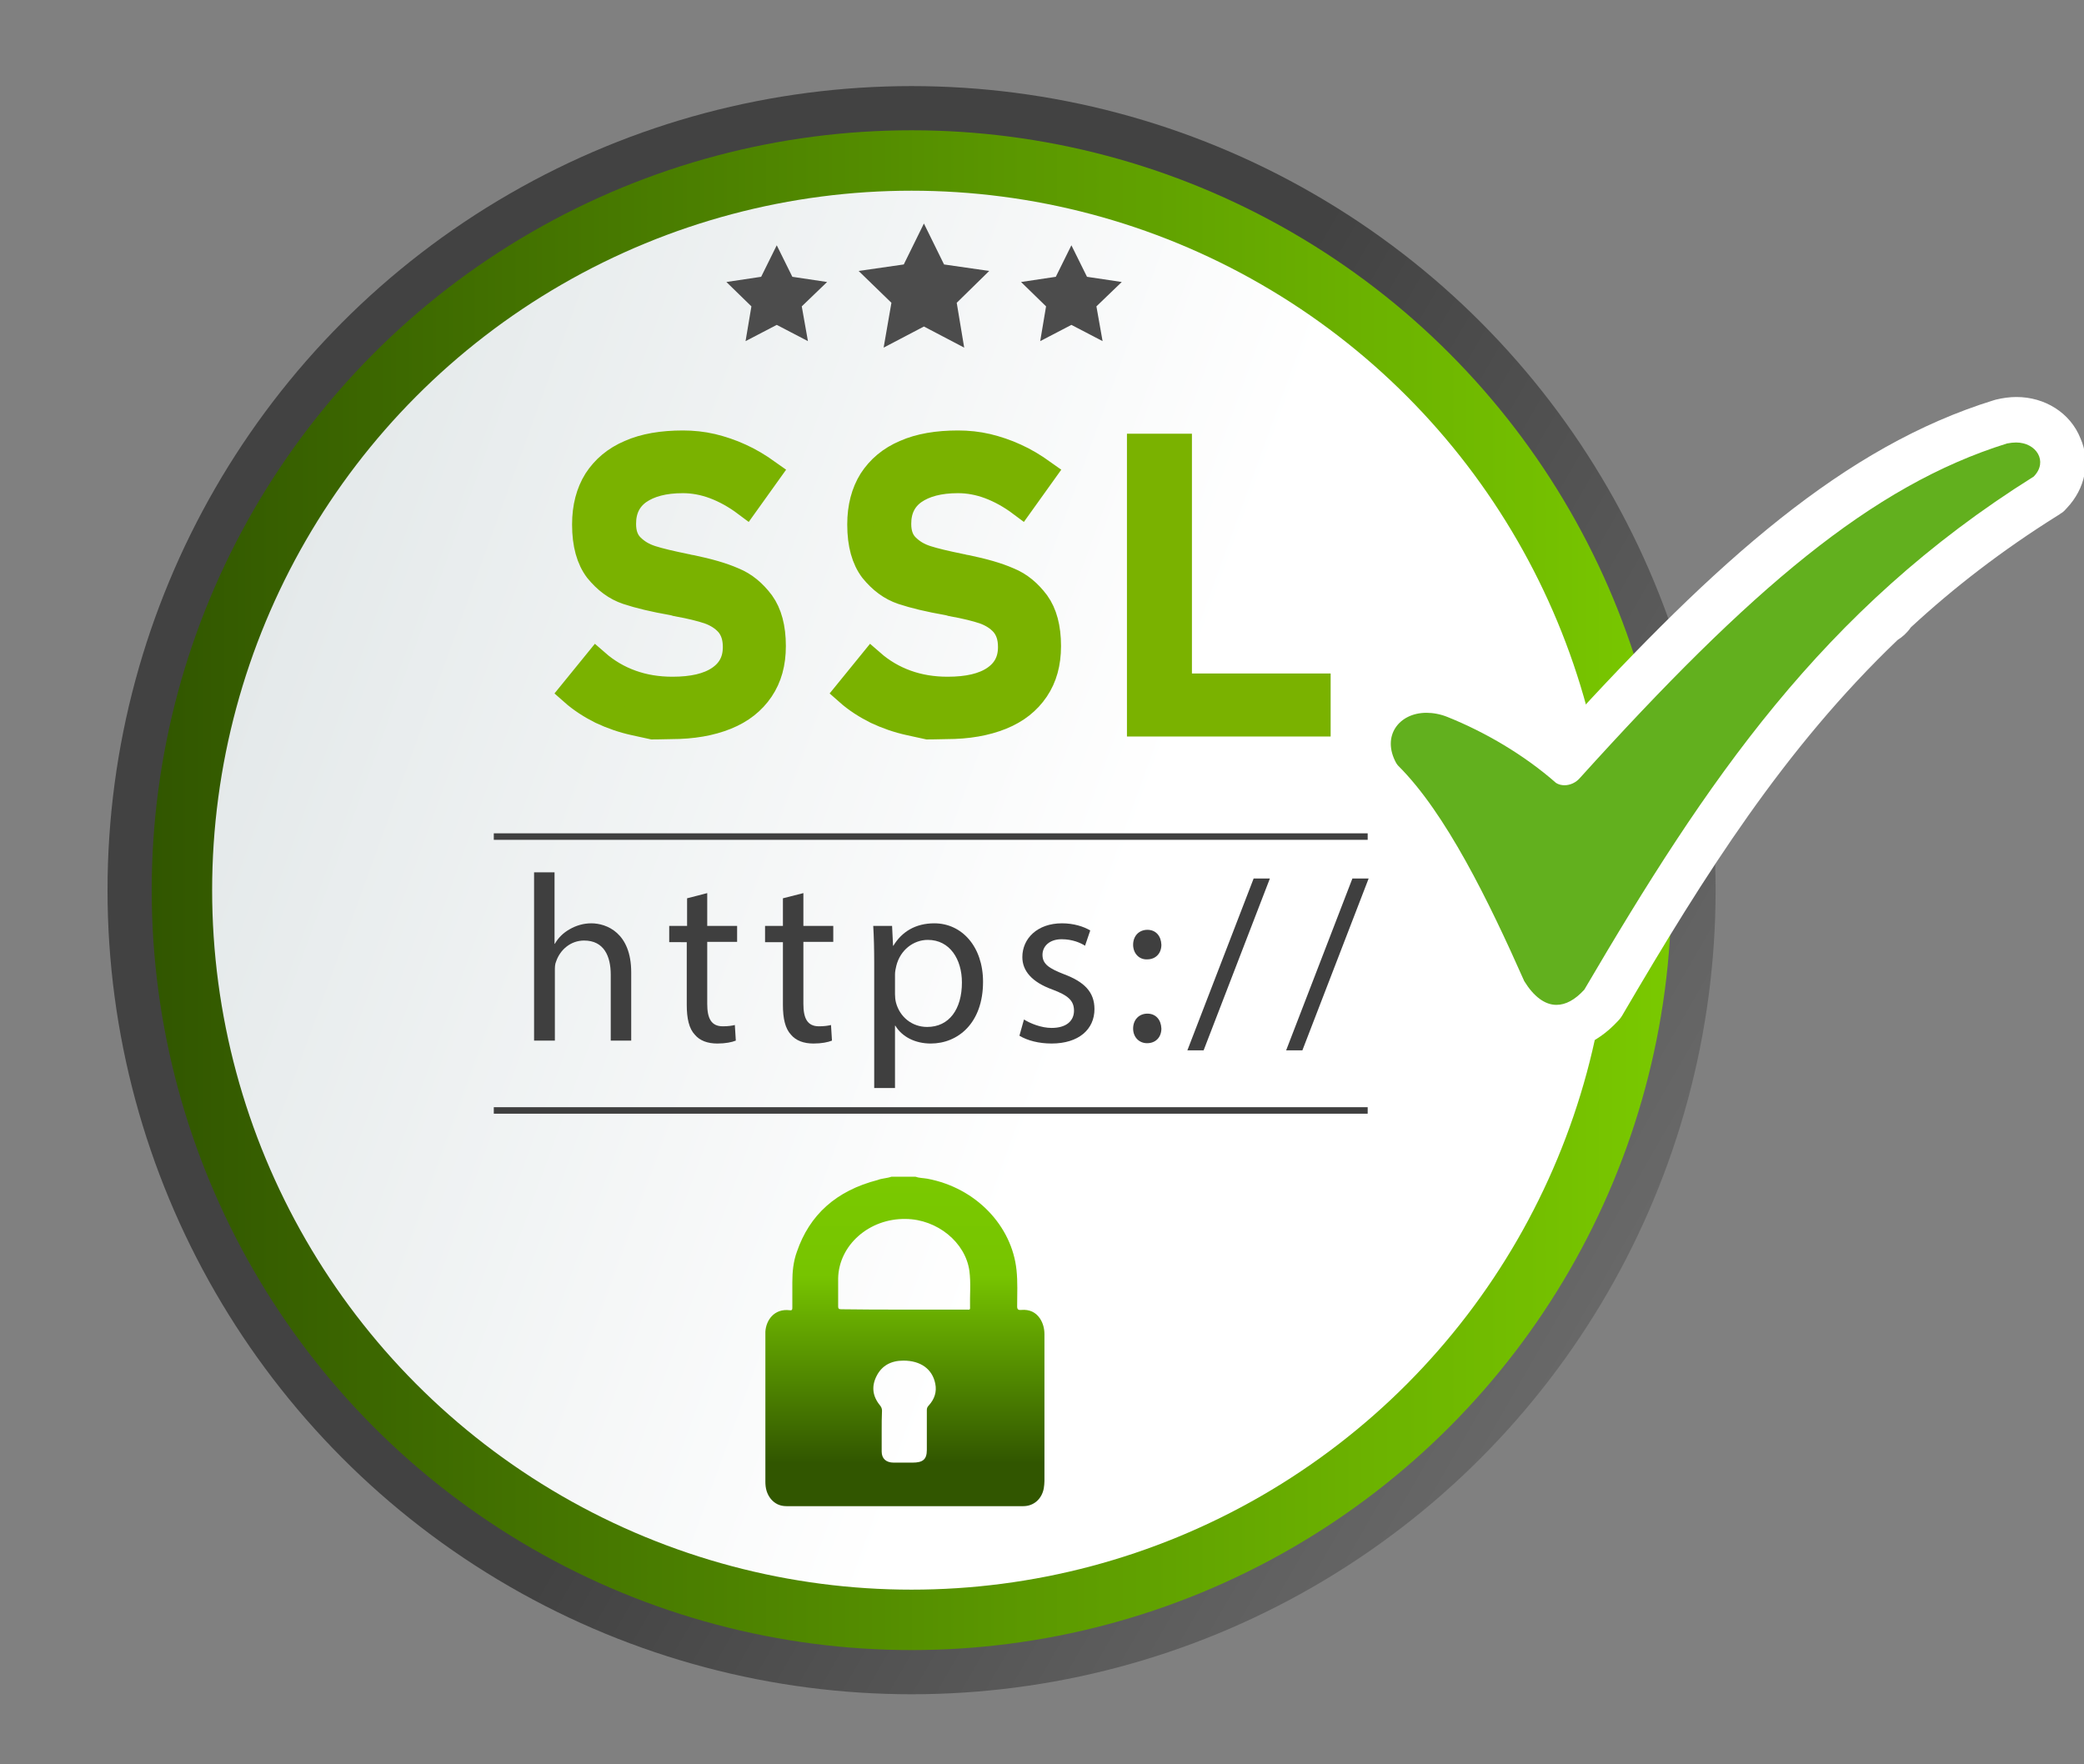
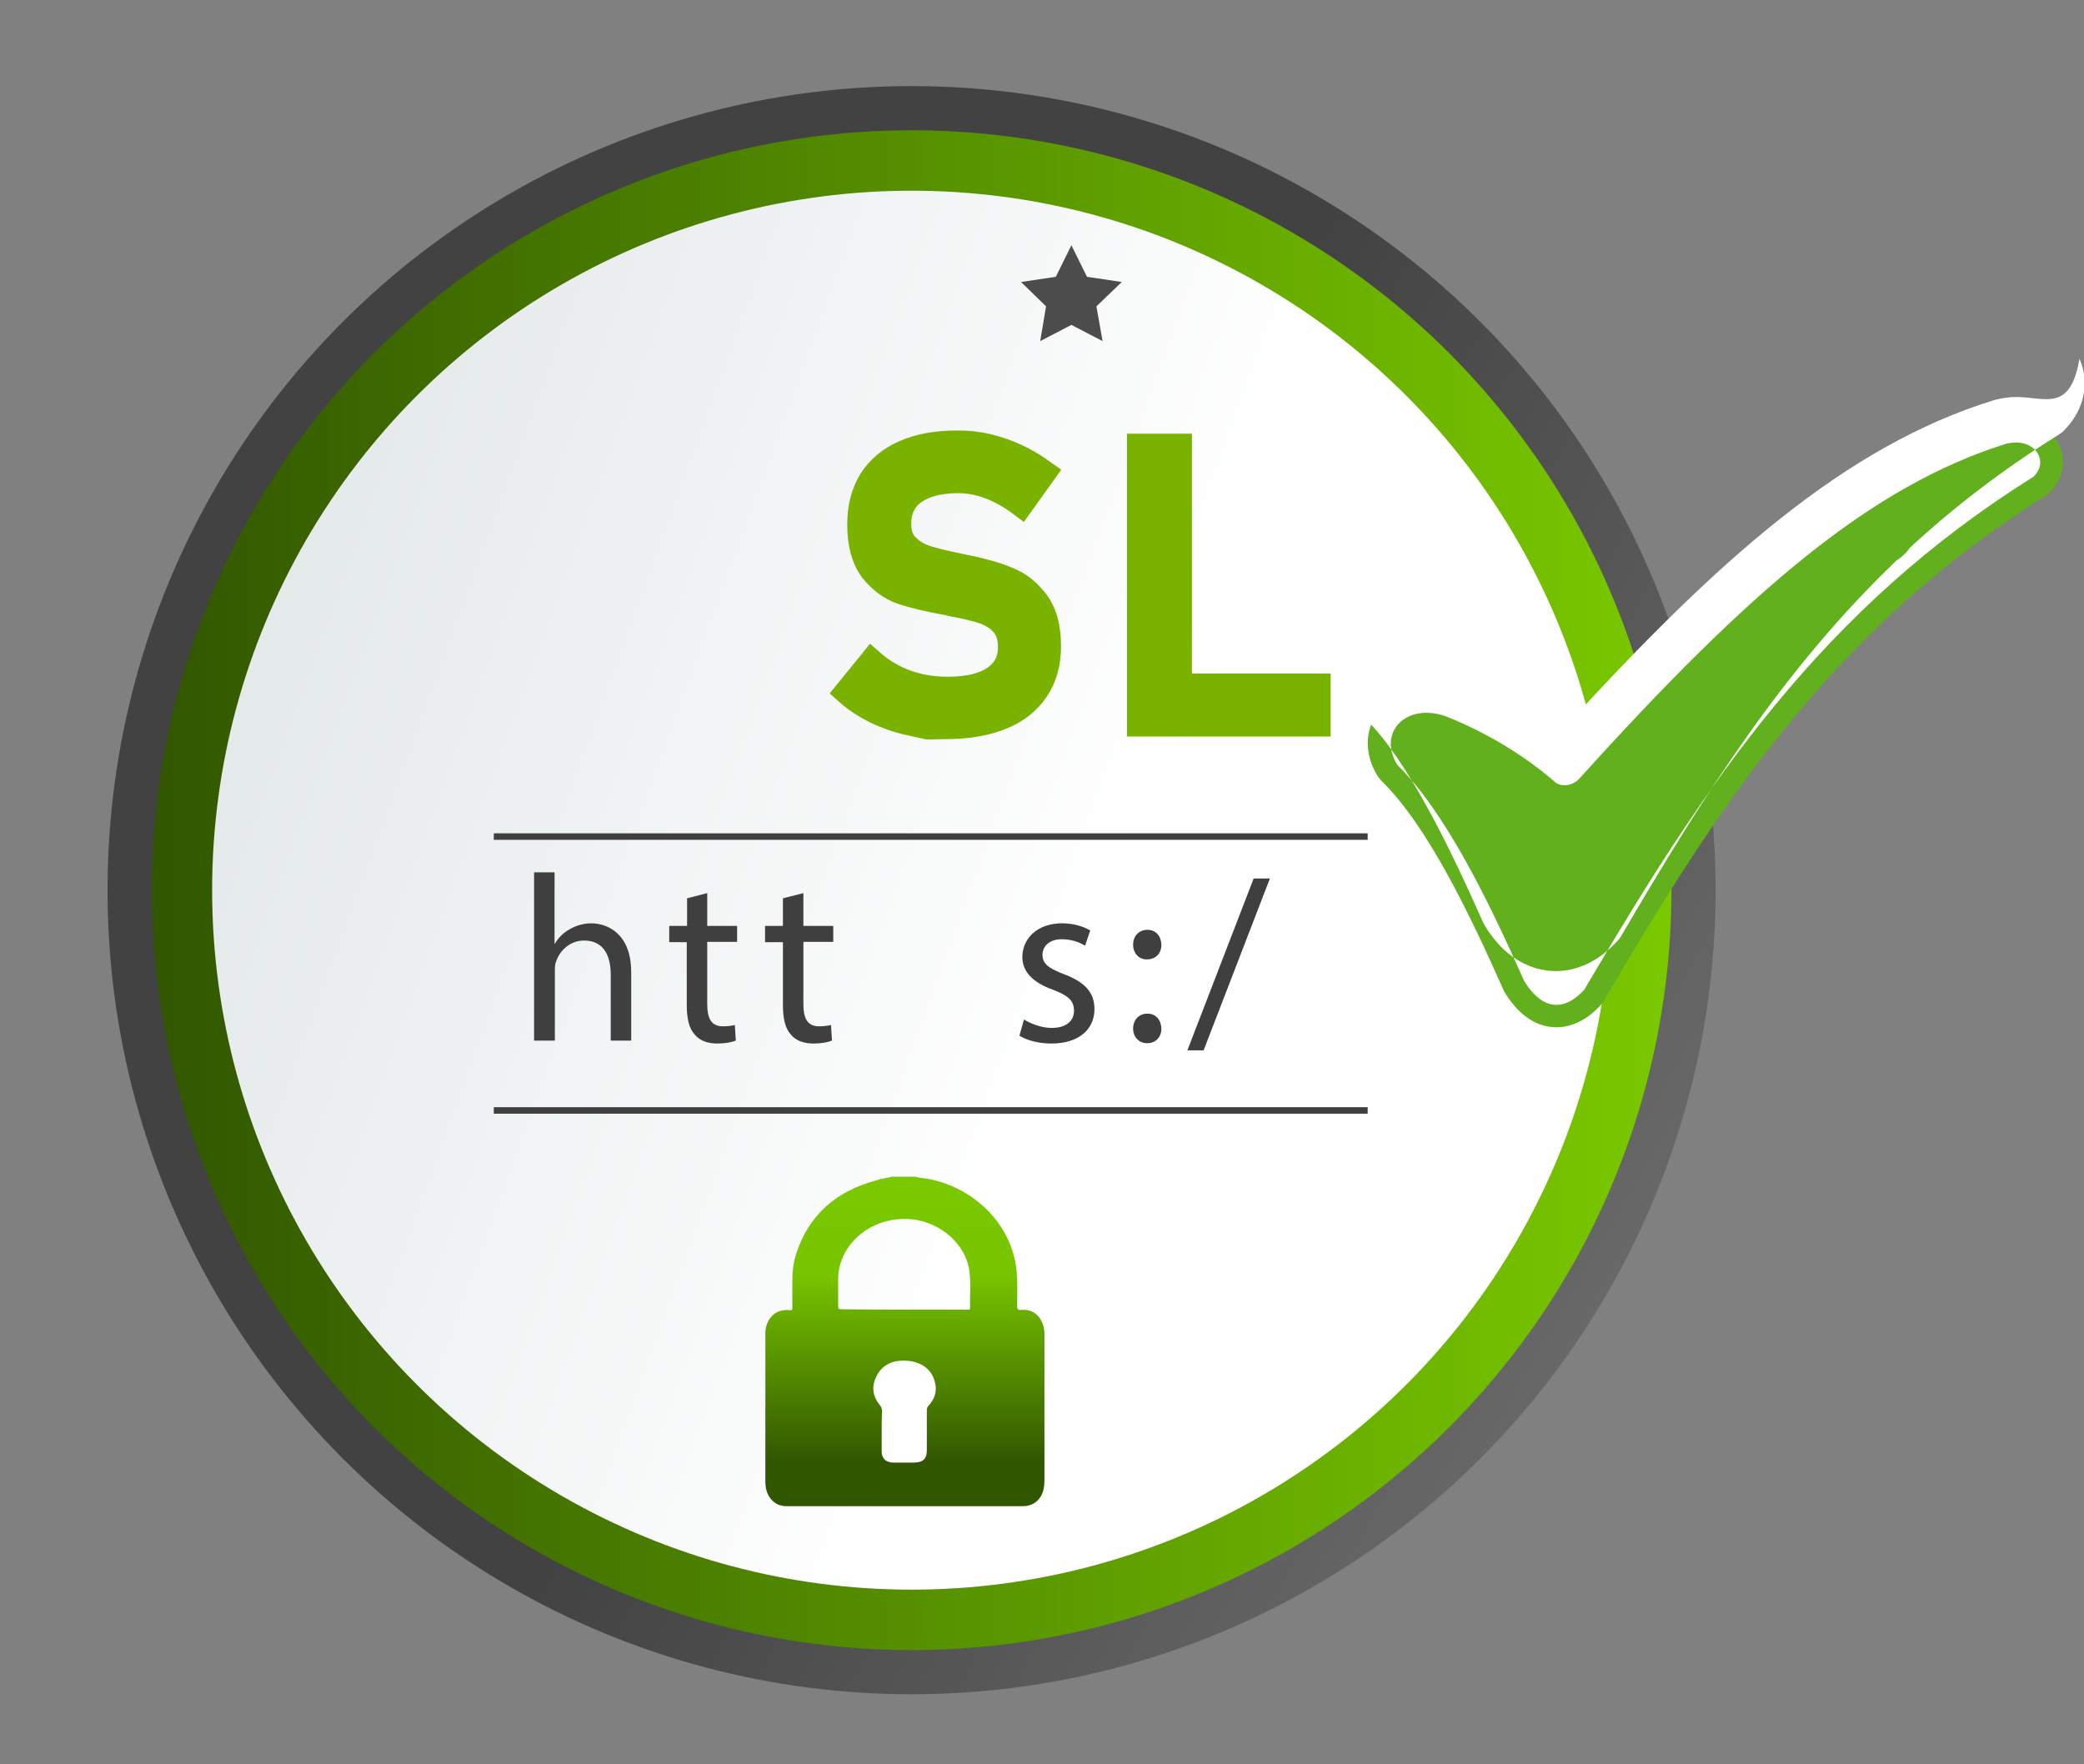
<svg xmlns="http://www.w3.org/2000/svg" xml:space="preserve" viewBox="0 0 641.5 543" y="0px" x="0px" id="Layer_1" baseProfile="tiny" version="1.2">
  <rect x="0" y="0" width="641.5" height="543" fill="#808080" stroke="none" />
  <linearGradient y2="397.767" x2="494.965" y1="150.238" x1="66.232" gradientUnits="userSpaceOnUse" id="SVGID_1_">
    <stop style="stop-color:#424242" offset="0.513" />
    <stop style="stop-color:#686868" offset="1" />
  </linearGradient>
  <circle r="247.5" cy="274" cx="280.6" fill="url(#SVGID_1_)" />
  <linearGradient y2="274.002" x2="514.508" y1="274.002" x1="46.689" gradientUnits="userSpaceOnUse" id="SVGID_2_">
    <stop style="stop-color:#315600" offset="0" />
    <stop style="stop-color:#7AC900" offset="1" />
  </linearGradient>
  <circle r="233.9" cy="274" cx="280.6" fill="url(#SVGID_2_)" />
  <linearGradient y2="347.66" x2="482.971" y1="200.344" x1="78.226" gradientUnits="userSpaceOnUse" id="SVGID_3_">
    <stop style="stop-color:#E4E9EA" offset="0" />
    <stop style="stop-color:#FFFFFF" offset="0.643" />
  </linearGradient>
  <circle r="215.3" cy="274" cx="280.6" fill="url(#SVGID_3_)" />
  <line y2="257.5" x2="421" y1="257.5" x1="152" stroke-miterlimit="10" stroke-width="2" stroke="#3F3F3F" fill="#191919" />
  <line y2="341.8" x2="421" y1="341.8" x1="152" stroke-miterlimit="10" stroke-width="2" stroke="#3F3F3F" fill="#3F3F3F" />
  <g>
    <path d="M164.3,268.5h6.4v22h0.1c1-1.8,2.6-3.4,4.6-4.5c1.9-1.1,4.2-1.8,6.6-1.8c4.7,0,12.3,2.9,12.3,15.1v21H188   V300c0-5.7-2.1-10.5-8.2-10.5c-4.2,0-7.4,2.9-8.6,6.4c-0.4,0.9-0.4,1.8-0.4,3.1v21.3h-6.4V268.5z" fill="#3F3F3F" />
    <path d="M217.7,274.9V285h9.2v4.9h-9.2v19.1c0,4.4,1.2,6.9,4.8,6.9c1.7,0,2.9-0.2,3.7-0.4l0.3,4.8   c-1.2,0.5-3.2,0.9-5.7,0.9c-3,0-5.4-0.9-6.9-2.7c-1.8-1.9-2.5-5-2.5-9.2v-19.3H206V285h5.5v-8.5L217.7,274.9z" fill="#3F3F3F" />
    <path d="M247.3,274.9V285h9.2v4.9h-9.2v19.1c0,4.4,1.2,6.9,4.8,6.9c1.7,0,2.9-0.2,3.7-0.4l0.3,4.8   c-1.2,0.5-3.2,0.9-5.7,0.9c-3,0-5.4-0.9-6.9-2.7c-1.8-1.9-2.5-5-2.5-9.2v-19.3h-5.5V285h5.5v-8.5L247.3,274.9z" fill="#3F3F3F" />
-     <path d="M269.1,296.5c0-4.5-0.1-8.2-0.3-11.5h5.8l0.3,6.1h0.1c2.6-4.3,6.8-6.9,12.6-6.9c8.5,0,15,7.2,15,18   c0,12.7-7.7,19-16.1,19c-4.7,0-8.8-2-10.9-5.5h-0.1v19.2h-6.4V296.5z M275.5,306c0,0.9,0.1,1.8,0.3,2.6c1.2,4.5,5,7.5,9.6,7.5   c6.8,0,10.7-5.5,10.7-13.7c0-7.1-3.7-13.1-10.5-13.1c-4.4,0-8.5,3.1-9.7,8c-0.2,0.8-0.4,1.8-0.4,2.6V306z" fill="#3F3F3F" />
    <path d="M315.2,313.8c1.9,1.2,5.3,2.6,8.5,2.6c4.7,0,6.9-2.3,6.9-5.3c0-3.1-1.8-4.7-6.6-6.5   c-6.4-2.3-9.3-5.8-9.3-10c0-5.7,4.6-10.4,12.2-10.4c3.6,0,6.7,1,8.7,2.2l-1.6,4.7c-1.4-0.9-3.9-2-7.2-2c-3.8,0-5.9,2.2-5.9,4.8   c0,2.9,2.1,4.2,6.7,6c6.1,2.3,9.3,5.4,9.3,10.7c0,6.2-4.8,10.6-13.2,10.6c-3.9,0-7.4-0.9-9.9-2.4L315.2,313.8z" fill="#3F3F3F" />
    <path d="M348.8,290.8c0-2.7,1.8-4.6,4.4-4.6s4.2,1.9,4.3,4.6c0,2.6-1.7,4.5-4.4,4.5   C350.6,295.4,348.8,293.4,348.8,290.8z M348.8,316.6c0-2.7,1.8-4.6,4.4-4.6s4.2,1.9,4.3,4.6c0,2.6-1.7,4.5-4.4,4.5   C350.6,321.1,348.8,319.2,348.8,316.6z" fill="#3F3F3F" />
    <path d="M365.5,323.3l20.4-52.9h5l-20.4,52.9H365.5z" fill="#3F3F3F" />
-     <path d="M395.9,323.3l20.4-52.9h5l-20.4,52.9H395.9z" fill="#3F3F3F" />
  </g>
  <g>
-     <path d="M200.9,223.6c0,0-1.8-0.4-5.5-1.2   c-3.7-0.8-7.1-2-10.3-3.5c-3.2-1.6-6.2-3.5-8.9-5.9l7.4-9.1c3.2,2.8,6.8,4.9,10.7,6.3c3.9,1.4,8.1,2.1,12.7,2.1   c6.2,0,11-1.1,14.4-3.4s5.1-5.5,5.1-9.7v-0.1c0-3-0.8-5.3-2.3-7.1c-1.5-1.7-3.5-3-6-3.9c-2.4-0.8-5.6-1.6-9.5-2.3   c-0.1,0-0.2-0.1-0.4-0.1c-0.1,0-0.3,0-0.4-0.1l-0.9-0.2c-5.7-1-10.3-2.1-13.9-3.3s-6.6-3.5-9.2-6.7c-2.5-3.3-3.8-7.9-3.8-13.9v-0.1   c0-5.3,1.2-9.8,3.5-13.5c2.4-3.7,5.8-6.6,10.3-8.5c4.5-2,10-2.9,16.3-2.9c3,0,6,0.3,9,1c2.9,0.7,5.9,1.7,8.7,3c2.9,1.3,5.7,3,8.5,5   l-6.8,9.5c-3.2-2.4-6.5-4.2-9.7-5.4c-3.2-1.2-6.5-1.8-9.7-1.8c-5.8,0-10.3,1.2-13.6,3.5c-3.2,2.3-4.8,5.6-4.8,9.9v0.1   c0,2.9,0.8,5.2,2.5,6.9c1.7,1.7,3.7,2.9,6.2,3.7c2.5,0.8,5.9,1.6,10.3,2.5c0.2,0,0.3,0.1,0.4,0.1c0.1,0,0.3,0,0.4,0.1   c0.2,0,0.4,0.1,0.6,0.1c0.2,0,0.4,0.1,0.6,0.1c5.2,1.1,9.5,2.3,12.9,3.8c3.5,1.4,6.3,3.8,8.7,7c2.3,3.2,3.5,7.6,3.5,13.2v0.1   c0,5.2-1.2,9.6-3.7,13.3s-6,6.5-10.7,8.4c-4.7,1.9-10.3,2.9-16.9,2.9C203,223.6,200.9,223.6,200.9,223.6z" stroke-miterlimit="10" stroke-width="8" stroke="#7AB200" fill="#7AB200" />
    <path d="M285.6,223.6c0,0-1.8-0.4-5.5-1.2   c-3.7-0.8-7.1-2-10.3-3.5c-3.2-1.6-6.2-3.5-8.9-5.9l7.4-9.1c3.2,2.8,6.8,4.9,10.7,6.3c3.9,1.4,8.1,2.1,12.7,2.1   c6.2,0,11-1.1,14.4-3.4s5.1-5.5,5.1-9.7v-0.1c0-3-0.8-5.3-2.3-7.1c-1.5-1.7-3.5-3-6-3.9c-2.4-0.8-5.6-1.6-9.5-2.3   c-0.1,0-0.2-0.1-0.4-0.1c-0.1,0-0.3,0-0.4-0.1l-0.9-0.2c-5.7-1-10.3-2.1-13.9-3.3s-6.6-3.5-9.2-6.7c-2.5-3.3-3.8-7.9-3.8-13.9v-0.1   c0-5.3,1.2-9.8,3.5-13.5c2.4-3.7,5.8-6.6,10.3-8.5c4.5-2,10-2.9,16.3-2.9c3,0,6,0.3,9,1c2.9,0.7,5.9,1.7,8.7,3c2.9,1.3,5.7,3,8.5,5   l-6.8,9.5c-3.2-2.4-6.5-4.2-9.7-5.4c-3.2-1.2-6.5-1.8-9.7-1.8c-5.8,0-10.3,1.2-13.6,3.5c-3.2,2.3-4.8,5.6-4.8,9.9v0.1   c0,2.9,0.8,5.2,2.5,6.9c1.7,1.7,3.7,2.9,6.2,3.7c2.5,0.8,5.9,1.6,10.3,2.5c0.2,0,0.3,0.1,0.4,0.1c0.1,0,0.3,0,0.4,0.1   c0.2,0,0.4,0.1,0.6,0.1c0.2,0,0.4,0.1,0.6,0.1c5.2,1.1,9.5,2.3,12.9,3.8c3.5,1.4,6.3,3.8,8.7,7c2.3,3.2,3.5,7.6,3.5,13.2v0.1   c0,5.2-1.2,9.6-3.7,13.3s-6,6.5-10.7,8.4c-4.7,1.9-10.3,2.9-16.9,2.9C287.7,223.6,285.6,223.6,285.6,223.6z" stroke-miterlimit="10" stroke-width="8" stroke="#7AB200" fill="#7AB200" />
    <path d="M350.9,137.5h12v85.2h-12V137.5z M356.8,211.3   h48.8v11.4h-48.8V211.3z" stroke-miterlimit="10" stroke-width="8" stroke="#7AB200" fill="#7AB200" />
  </g>
-   <polygon points="284.4,68.8 290.6,81.4 304.5,83.4 294.5,93.2 296.8,107 284.4,100.5 272,107 274.4,93.2 264.3,83.4   278.2,81.4" fill="#4C4C4C" />
-   <polygon points="239.1,75.5 243.9,85.2 254.6,86.8 246.8,94.3 248.7,105 239.1,100 229.5,105 231.3,94.3 223.6,86.8   234.3,85.2" fill="#4C4C4C" />
  <polygon points="329.8,75.5 334.6,85.2 345.3,86.8 337.5,94.3 339.4,105 329.8,100 320.2,105 322,94.3 314.3,86.8   325,85.2" fill="#4C4C4C" />
  <g>
    <path d="M479.1,316.2c-4.3,0-10.5-1.9-15.9-10.7c-0.2-0.3-0.3-0.5-0.4-0.8c-10.7-24.1-23.5-50.5-37.4-64.2   c-0.7-0.7-1.3-1.5-1.8-2.4c-3.3-5.9-3.4-12.3-0.4-17.5c3.1-5.3,9-8.4,15.8-8.4c3,0,6.1,0.6,9.2,1.9c12.3,5,23.9,11.8,33.5,20   c48.7-53.8,88.2-90,134-104.2c0.1,0,0.3-0.1,0.4-0.1c1.5-0.4,3-0.6,4.5-0.6c6,0,11.3,3.2,13.4,8.3c2,4.7,0.9,10-2.9,13.9   c-0.3,0.3-0.6,0.5-0.9,0.8c0,0-0.1,0.1-0.2,0.1c-0.2,0.1-0.3,0.2-0.5,0.4c-65.3,41-100.2,94.6-135.9,155.5   c-0.2,0.4-0.5,0.8-0.9,1.2C487.6,315,482.5,316.2,479.1,316.2C479.1,316.2,479.1,316.2,479.1,316.2z" fill="#62B01E" />
-     <path d="M620.6,136.2c6.2,0,9.9,5.8,5.5,10.4l-0.1,0.1c-65.3,40.9-100.8,94-138.3,157.9c-2.9,3.2-5.8,4.7-8.6,4.7   c-3.6,0-7-2.6-9.9-7.3c-11-24.8-24.2-51.8-38.8-66.3c-0.2-0.2-0.4-0.5-0.6-0.8c-4.6-8.3,0.8-15.5,9.3-15.5c2,0,4.3,0.4,6.5,1.3   c11.7,4.7,23.6,11.7,33.4,20.3c0.8,0.5,1.7,0.7,2.6,0.7c1.7,0,3.5-0.8,4.7-2.2c52.4-58,89.8-90,131.5-103l0,0   C618.8,136.3,619.8,136.2,620.6,136.2 M626,146.6C626,146.6,626,146.6,626,146.6S626,146.6,626,146.6 M626,146.6   C626,146.6,626,146.6,626,146.6C626,146.6,626,146.6,626,146.6 M626,146.6C626,146.6,626,146.6,626,146.6   C626,146.6,626,146.6,626,146.6 M626,146.6C626,146.6,626,146.6,626,146.6C626,146.6,626,146.6,626,146.6 M626,146.6   C626,146.6,626,146.6,626,146.6C626,146.6,626,146.6,626,146.6 M626,146.6C626,146.6,626,146.6,626,146.6   C626,146.6,626,146.6,626,146.6 M626,146.6C626,146.6,626,146.6,626,146.6C626,146.6,626,146.6,626,146.6 M626,146.6   C626,146.6,626,146.6,626,146.6C626,146.6,626,146.6,626,146.6 M626,146.6C626,146.6,626,146.6,626,146.6   C626,146.6,626,146.6,626,146.6 M626,146.6C626,146.6,626,146.6,626,146.6C626,146.6,626,146.6,626,146.6 M626,146.6   C626,146.6,626,146.6,626,146.6C626,146.6,626,146.6,626,146.6 M626,146.6C626,146.6,626,146.6,626,146.6   C626,146.6,626,146.6,626,146.6 M626,146.6L626,146.6L626,146.6 M626,146.6C626,146.6,626,146.6,626,146.6   C626,146.6,626,146.6,626,146.6 M626,146.6C626,146.6,626,146.6,626,146.6C626,146.6,626,146.6,626,146.6 M626,146.6   C626,146.6,626,146.6,626,146.6C626,146.6,626,146.6,626,146.6 M626,146.6C626,146.6,626,146.6,626,146.6   C626,146.6,626,146.6,626,146.6 M626,146.6C626,146.6,626,146.6,626,146.6C626,146.6,626,146.6,626,146.6 M620.7,122.2   C620.7,122.2,620.6,122.2,620.7,122.2c-2.1,0-4.2,0.3-6.3,0.8c-0.2,0.1-0.5,0.1-0.7,0.2c-45.9,14.2-85.2,49.3-132.7,101.4   c-9-6.8-19.3-12.6-30.1-16.9c-3.9-1.6-7.8-2.4-11.8-2.4c-9.3,0-17.4,4.4-21.8,11.9c-4.3,7.3-4.2,16.4,0.3,24.5c0.8,1.4,1.8,2.8,3,4   c13.1,12.9,26.1,39.9,35.9,62c0.2,0.5,0.5,1.1,0.8,1.6c7.4,12.3,16.9,14.1,21.9,14.1c4.8,0,11.9-1.6,18.9-9.2   c0.7-0.7,1.2-1.5,1.7-2.4c24.9-42.5,49.4-81.4,84.3-114.8c1.6-1,3-2.3,4.1-3.9c13.3-12.3,28.1-23.7,45-34.3c0,0,0,0,0,0   c0.4-0.2,0.8-0.5,1.2-0.8c0.1,0,0.1-0.1,0.2-0.1c0.6-0.4,1.1-0.9,1.6-1.5c5.7-6,7.4-14.3,4.2-21.5   C637.3,127.1,629.5,122.2,620.7,122.2L620.7,122.2z M626,160.6L626,160.6L626,160.6L626,160.6z" fill="#FFFFFF" />
+     <path d="M620.6,136.2c6.2,0,9.9,5.8,5.5,10.4l-0.1,0.1c-65.3,40.9-100.8,94-138.3,157.9c-2.9,3.2-5.8,4.7-8.6,4.7   c-3.6,0-7-2.6-9.9-7.3c-11-24.8-24.2-51.8-38.8-66.3c-0.2-0.2-0.4-0.5-0.6-0.8c-4.6-8.3,0.8-15.5,9.3-15.5c2,0,4.3,0.4,6.5,1.3   c11.7,4.7,23.6,11.7,33.4,20.3c0.8,0.5,1.7,0.7,2.6,0.7c1.7,0,3.5-0.8,4.7-2.2c52.4-58,89.8-90,131.5-103l0,0   C618.8,136.3,619.8,136.2,620.6,136.2 M626,146.6C626,146.6,626,146.6,626,146.6S626,146.6,626,146.6 M626,146.6   C626,146.6,626,146.6,626,146.6C626,146.6,626,146.6,626,146.6 M626,146.6C626,146.6,626,146.6,626,146.6   C626,146.6,626,146.6,626,146.6 M626,146.6C626,146.6,626,146.6,626,146.6C626,146.6,626,146.6,626,146.6 M626,146.6   C626,146.6,626,146.6,626,146.6C626,146.6,626,146.6,626,146.6 M626,146.6C626,146.6,626,146.6,626,146.6   C626,146.6,626,146.6,626,146.6 M626,146.6C626,146.6,626,146.6,626,146.6C626,146.6,626,146.6,626,146.6 M626,146.6   C626,146.6,626,146.6,626,146.6C626,146.6,626,146.6,626,146.6 M626,146.6C626,146.6,626,146.6,626,146.6   C626,146.6,626,146.6,626,146.6 M626,146.6C626,146.6,626,146.6,626,146.6C626,146.6,626,146.6,626,146.6 M626,146.6   C626,146.6,626,146.6,626,146.6C626,146.6,626,146.6,626,146.6 M626,146.6C626,146.6,626,146.6,626,146.6   C626,146.6,626,146.6,626,146.6 M626,146.6L626,146.6L626,146.6 M626,146.6C626,146.6,626,146.6,626,146.6   C626,146.6,626,146.6,626,146.6 M626,146.6C626,146.6,626,146.6,626,146.6C626,146.6,626,146.6,626,146.6 M626,146.6   C626,146.6,626,146.6,626,146.6C626,146.6,626,146.6,626,146.6 M626,146.6C626,146.6,626,146.6,626,146.6   C626,146.6,626,146.6,626,146.6 M626,146.6C626,146.6,626,146.6,626,146.6C626,146.6,626,146.6,626,146.6 M620.7,122.2   C620.7,122.2,620.6,122.2,620.7,122.2c-2.1,0-4.2,0.3-6.3,0.8c-0.2,0.1-0.5,0.1-0.7,0.2c-45.9,14.2-85.2,49.3-132.7,101.4   c-9-6.8-19.3-12.6-30.1-16.9c-3.9-1.6-7.8-2.4-11.8-2.4c-9.3,0-17.4,4.4-21.8,11.9c0.8,1.4,1.8,2.8,3,4   c13.1,12.9,26.1,39.9,35.9,62c0.2,0.5,0.5,1.1,0.8,1.6c7.4,12.3,16.9,14.1,21.9,14.1c4.8,0,11.9-1.6,18.9-9.2   c0.7-0.7,1.2-1.5,1.7-2.4c24.9-42.5,49.4-81.4,84.3-114.8c1.6-1,3-2.3,4.1-3.9c13.3-12.3,28.1-23.7,45-34.3c0,0,0,0,0,0   c0.4-0.2,0.8-0.5,1.2-0.8c0.1,0,0.1-0.1,0.2-0.1c0.6-0.4,1.1-0.9,1.6-1.5c5.7-6,7.4-14.3,4.2-21.5   C637.3,127.1,629.5,122.2,620.7,122.2L620.7,122.2z M626,160.6L626,160.6L626,160.6L626,160.6z" fill="#FFFFFF" />
  </g>
  <g>
    <linearGradient y2="362.164" x2="278.325" y1="463.462" x1="278.325" gradientUnits="userSpaceOnUse" id="SVGID_4_">
      <stop style="stop-color:#315600" offset="0.13" />
      <stop style="stop-color:#77C400" offset="0.7" />
      <stop style="stop-color:#7AC900" offset="1" />
    </linearGradient>
    <path d="M274.4,362.2c2.5,0,4.9,0,7.4,0c1.1,0.4,2.4,0.4,3.6,0.6c15.1,2.8,26.1,14.6,27.5,28.1   c0.4,3.7,0.2,7.4,0.2,11.2c0,0.9,0.3,1.2,1.3,1.1c2.5-0.2,4.4,0.7,5.7,2.6c1,1.5,1.4,3.2,1.4,4.9c0,15.1,0,30.1,0,45.2   c0,0.7-0.1,1.5-0.2,2.2c-0.6,3.3-3.1,5.5-6.3,5.5c-24.3,0-48.6,0-72.9,0c-2.1,0-3.6-0.8-4.8-2.2c-1.3-1.6-1.7-3.4-1.7-5.3   c0-15.1,0-30.2,0-45.3c0-0.3,0-0.6,0-0.9c0.2-3.5,2.7-7.2,7.5-6.6c0.7,0.1,0.8-0.2,0.8-0.8c0-2.6,0-5.3,0-7.9   c0-3.1,0.3-6.3,1.4-9.3c3.9-11.4,12.1-18.8,24.9-22.1C271.4,362.7,273,362.7,274.4,362.2z M278.3,403.1c6.5,0,12.9,0,19.4,0   c0.4,0,1,0.2,0.9-0.6c-0.1-3.8,0.3-7.5-0.2-11.3c-1.2-8.8-9.9-15.9-19.6-16c-11.3-0.2-20.6,8.1-20.8,18.3c0,2.9,0,5.7,0,8.6   c0,0.7,0.2,0.9,1,0.9C265.4,403.1,271.9,403.1,278.3,403.1z M271.4,440.5c0,2.1,0,4.2,0,6.3c0,2.2,1.4,3.4,3.7,3.4   c1.9,0,3.9,0,5.8,0c3.2,0,4.4-1,4.4-3.9c0-4.1,0-8.2,0-12.3c0-0.6,0.2-1,0.6-1.4c1.8-2,2.5-4.2,2-6.7c-0.9-4.5-4.5-7.1-9.8-7.1   c-3.9,0-6.7,1.6-8.3,4.8c-1.6,3.2-1.2,6.2,1.1,9c0.4,0.5,0.6,1,0.6,1.6C271.4,436.2,271.4,438.3,271.4,440.5z" fill="url(#SVGID_4_)" />
  </g>
</svg>